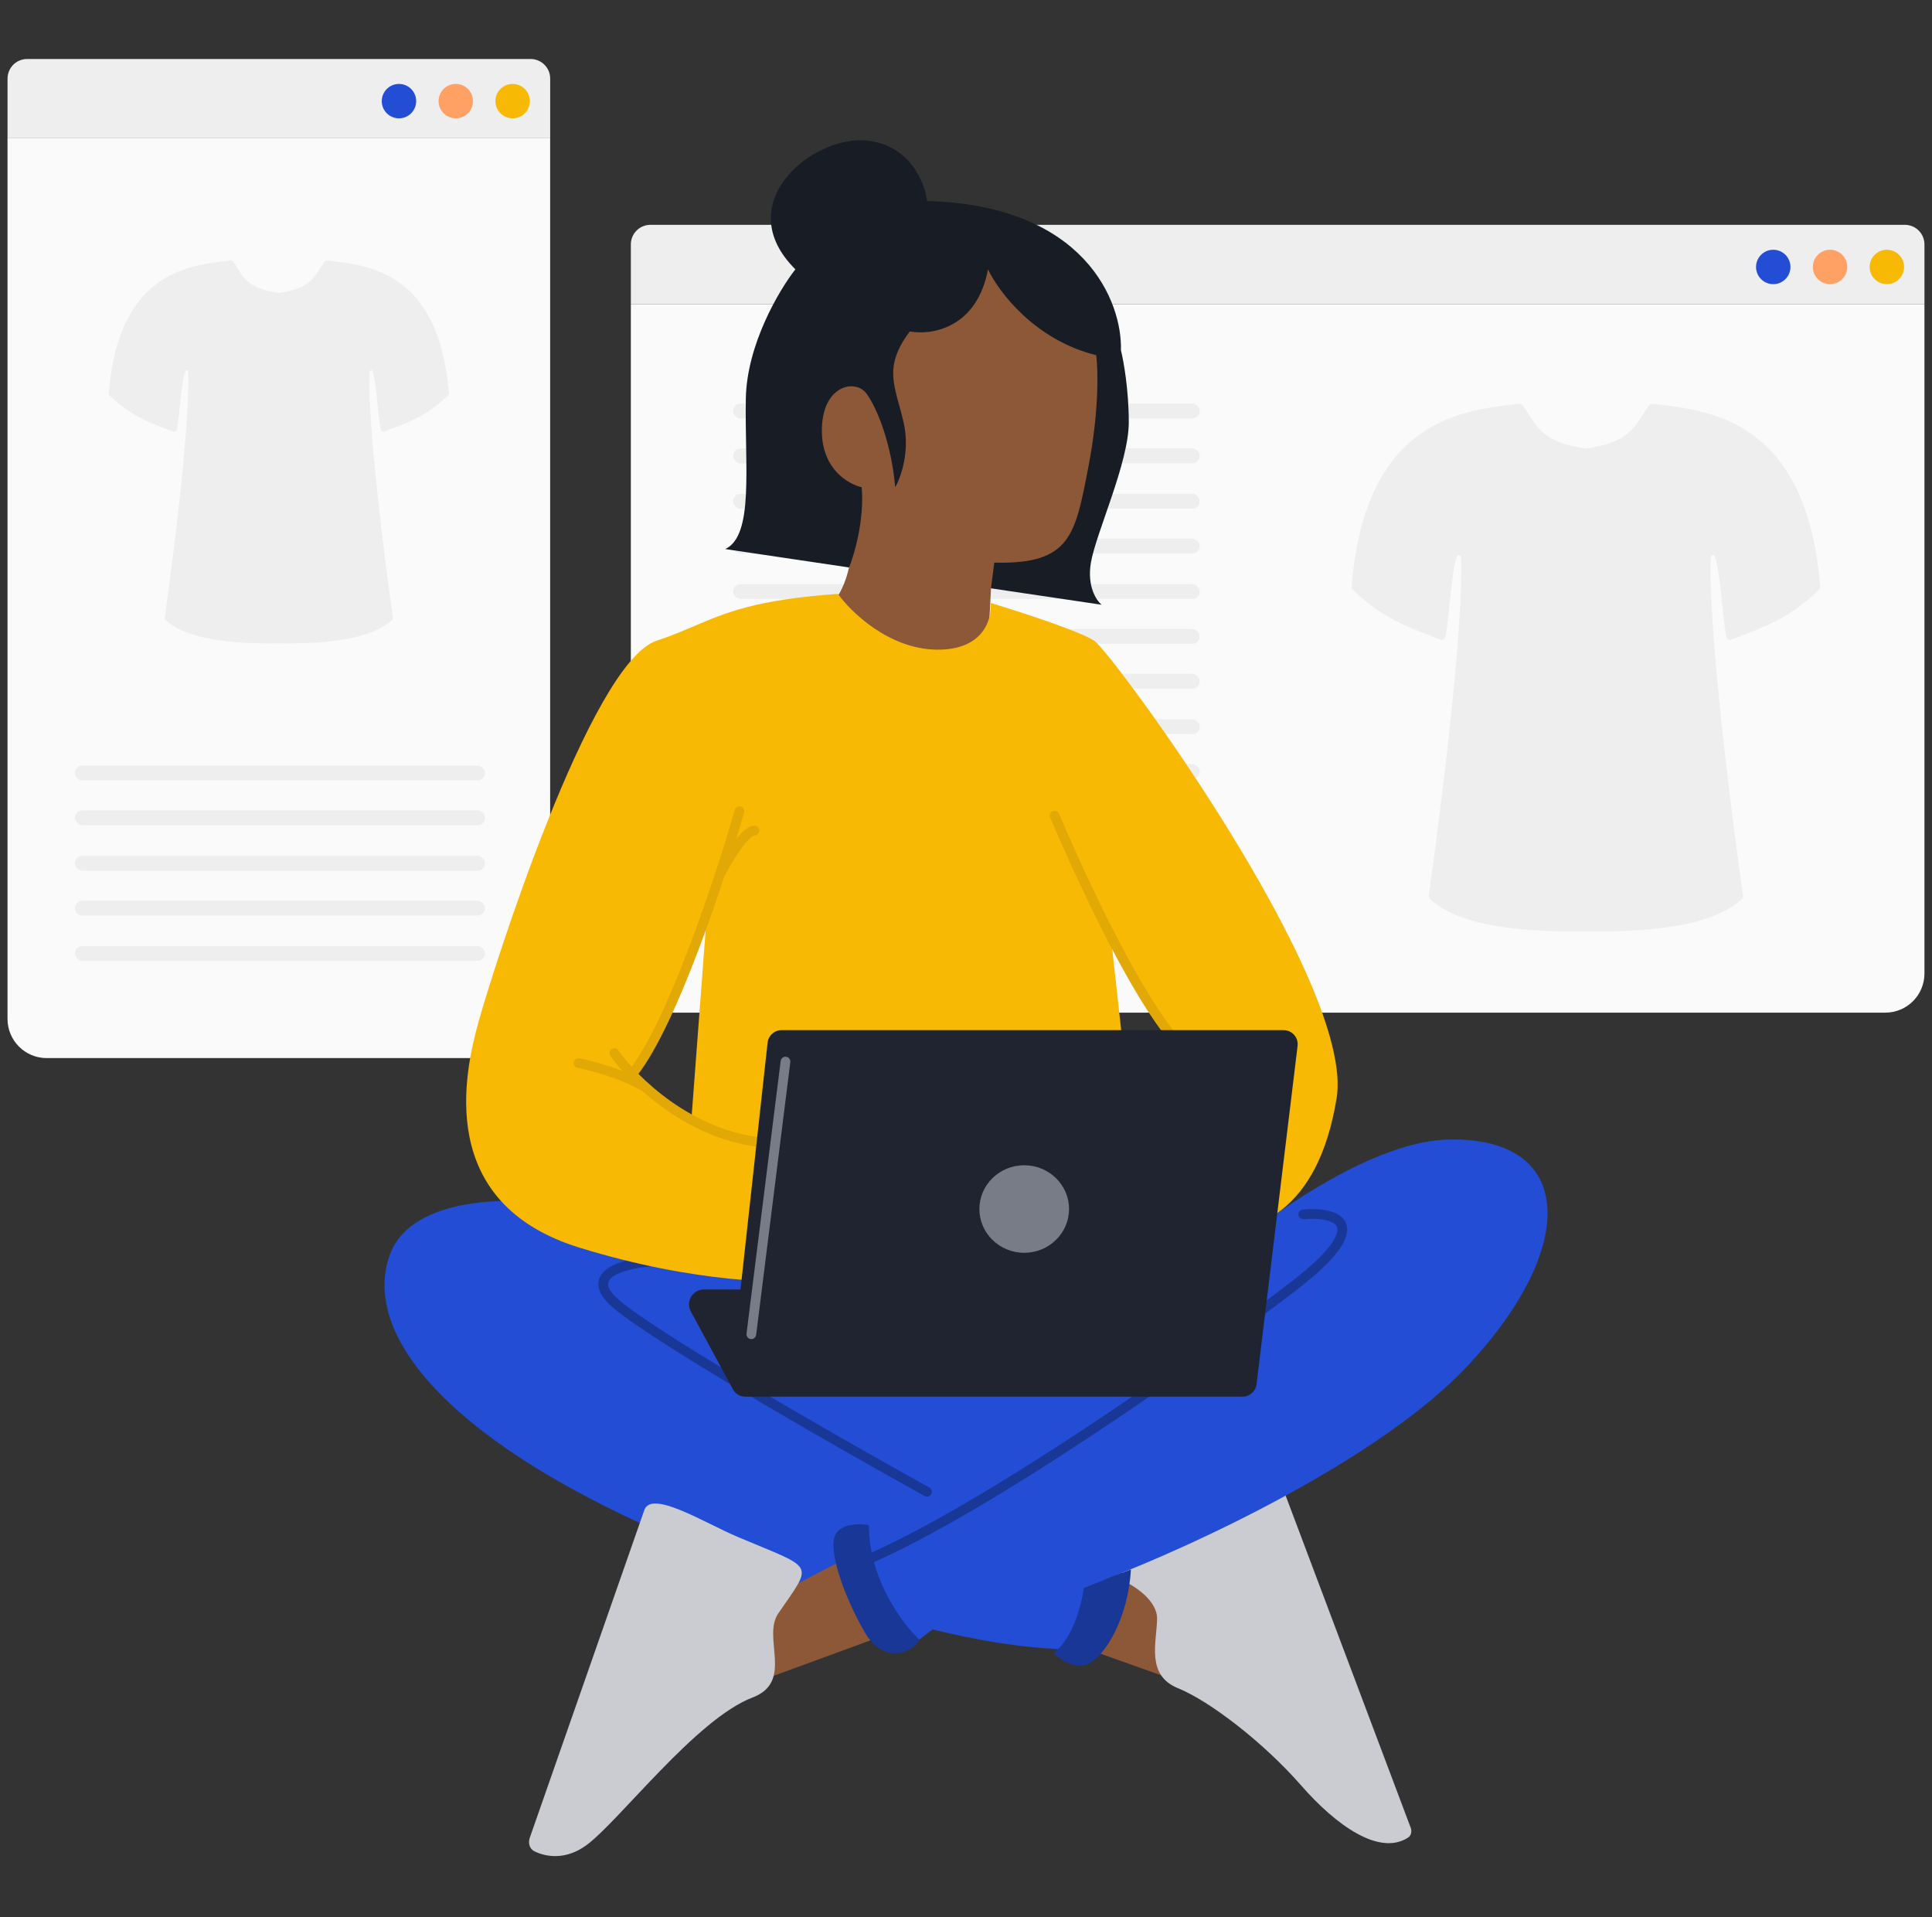
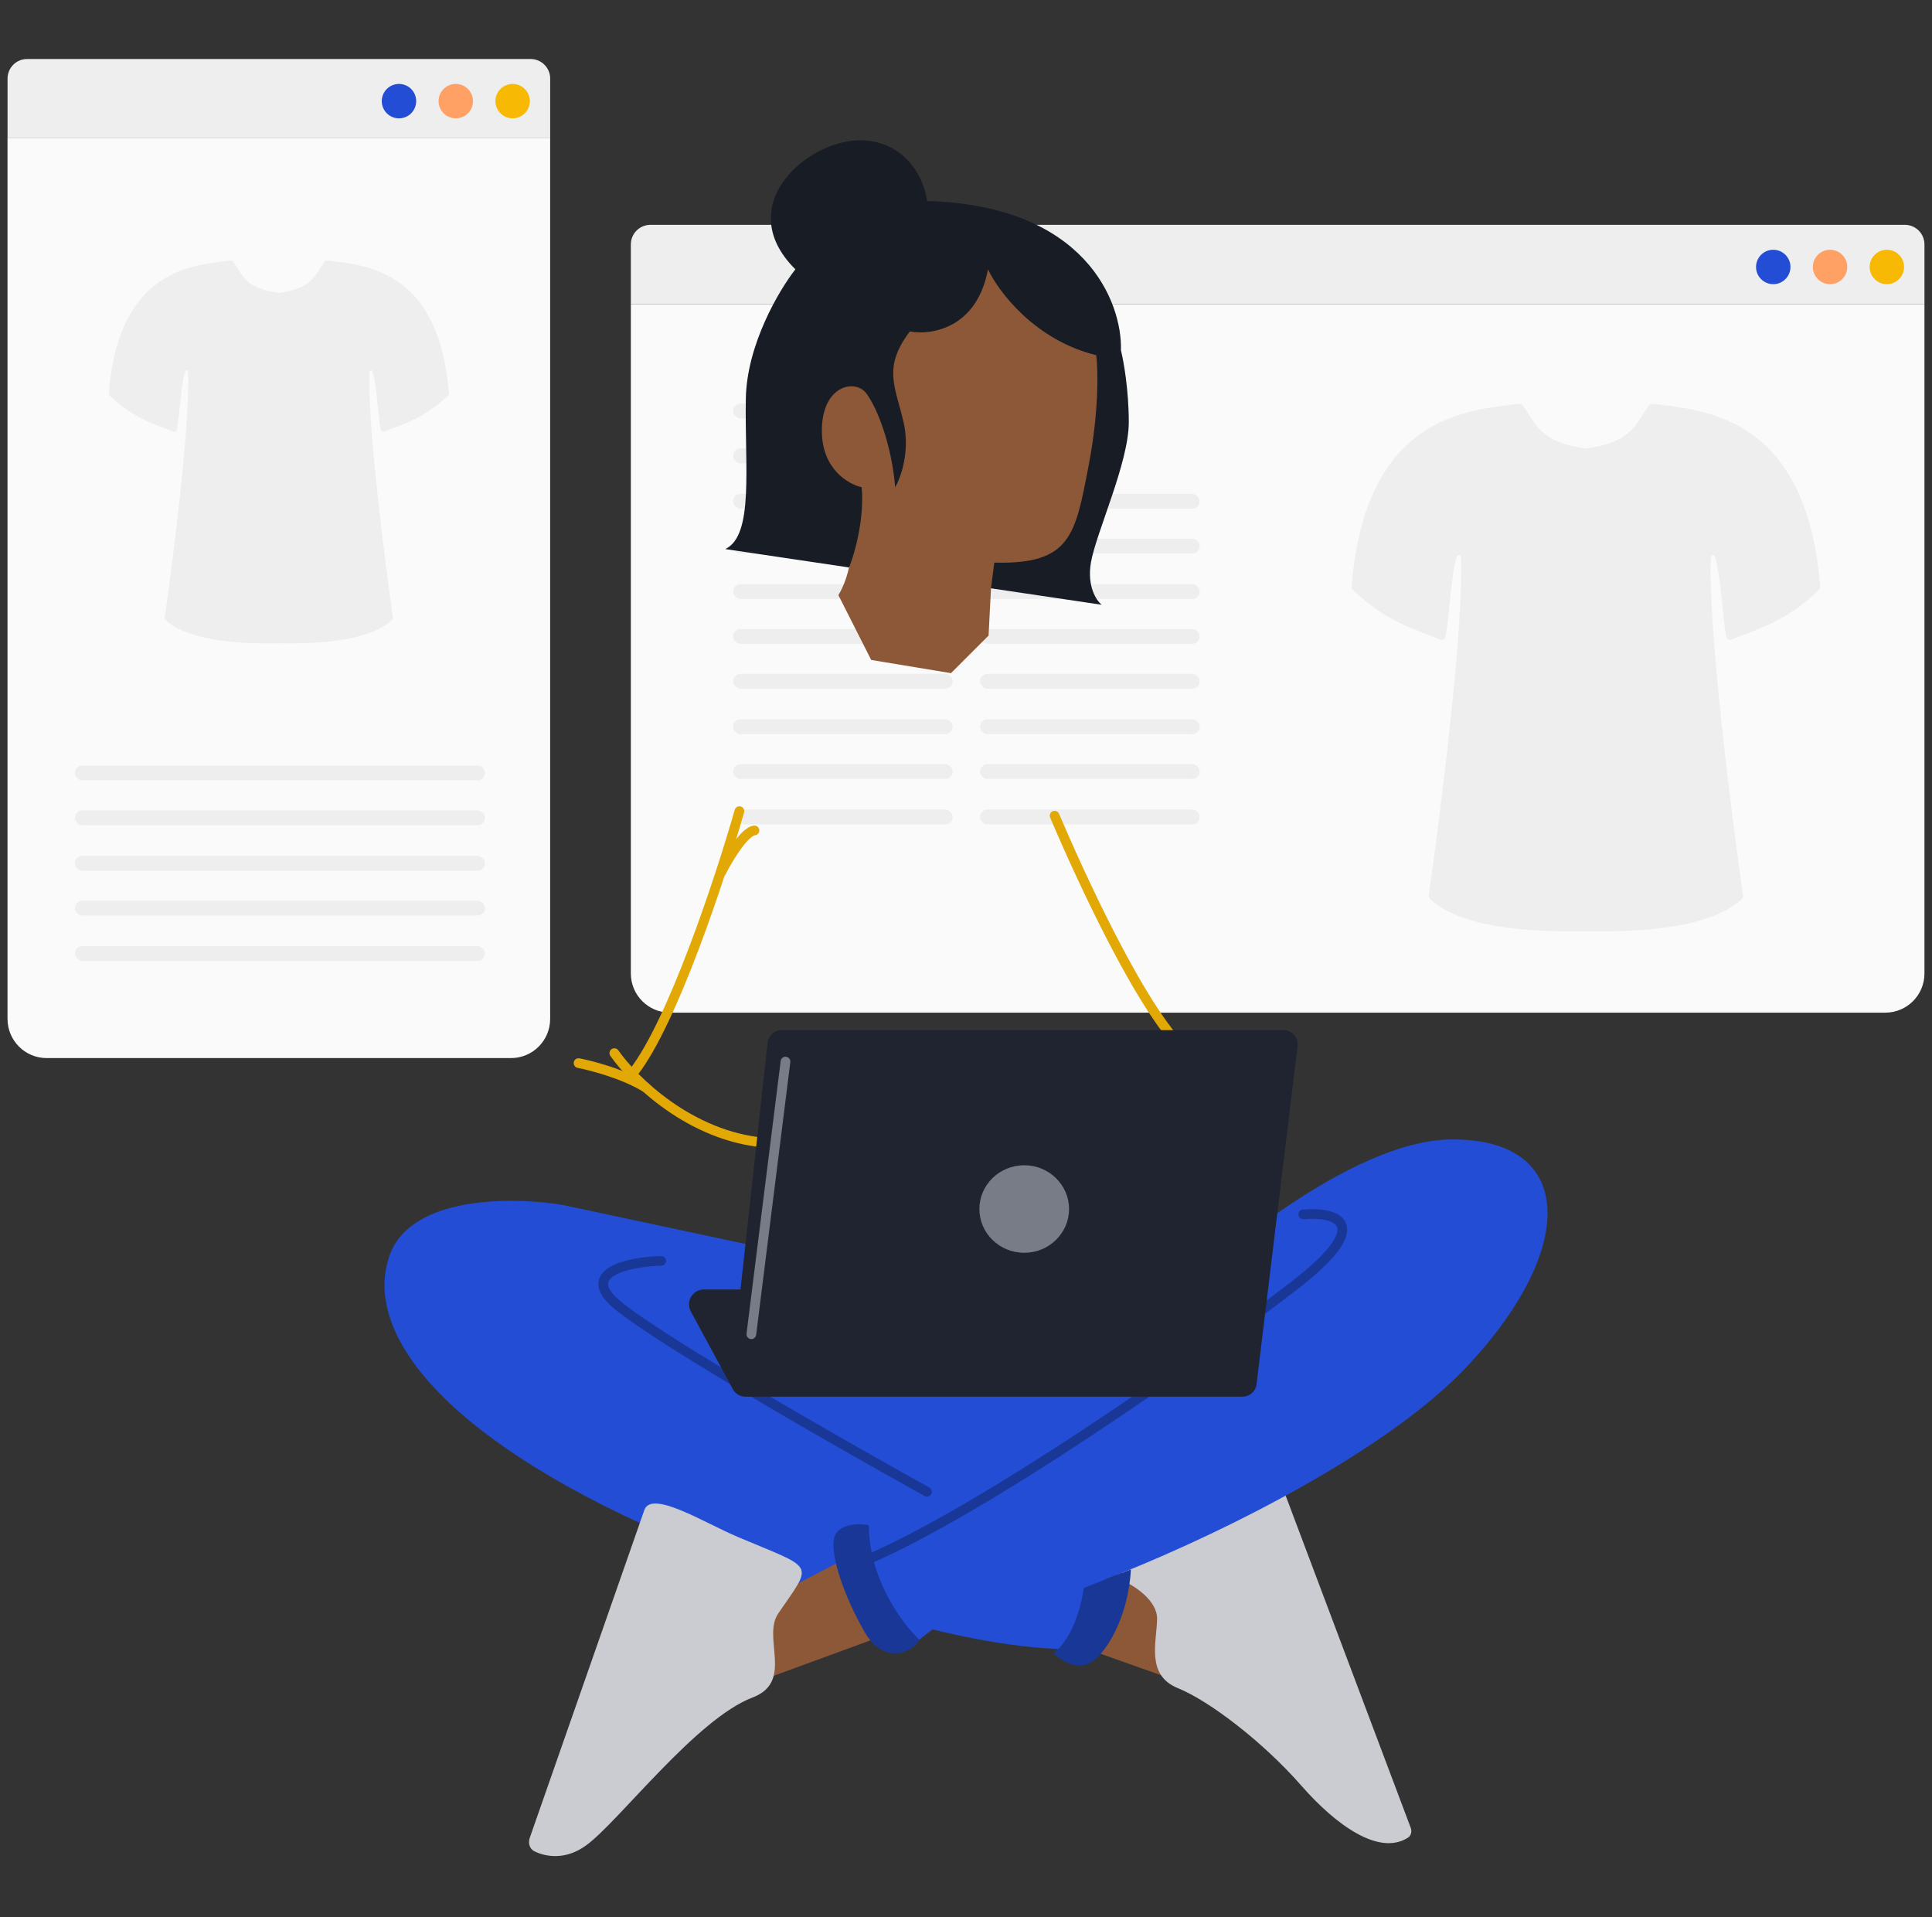
<svg xmlns="http://www.w3.org/2000/svg" width="128" height="127" viewBox="0 0 128 127" fill="none">
  <rect x="0" y="0" width="128" height="127" fill="#333333" stroke="none" />
  <path d="M0.5 5.205C0.5 4.489 1.081 3.908 1.797 3.908H35.153C35.87 3.908 36.451 4.489 36.451 5.205V9.157H0.5V5.205Z" fill="#EEEEEE" />
  <path d="M0.498 9.157H36.449V67.489C36.449 68.922 35.288 70.084 33.854 70.084H3.093C1.66 70.084 0.498 68.922 0.498 67.489V9.157Z" fill="#FAFAFA" />
  <circle cx="26.433" cy="6.699" r="1.14" fill="#234DD4" />
  <circle cx="30.197" cy="6.699" r="1.14" fill="#FFA064" />
  <circle cx="33.962" cy="6.699" r="1.14" fill="#F8B905" />
  <rect x="4.962" y="50.707" width="27.168" height="0.985" rx="0.492" fill="#EEEEEE" />
  <rect x="4.962" y="53.678" width="27.168" height="0.985" rx="0.492" fill="#EEEEEE" />
  <rect x="4.962" y="56.688" width="27.168" height="0.985" rx="0.492" fill="#EEEEEE" />
  <rect x="4.962" y="59.657" width="27.168" height="0.985" rx="0.492" fill="#EEEEEE" />
  <rect x="4.962" y="62.667" width="27.168" height="0.985" rx="0.492" fill="#EEEEEE" />
  <path d="M18.475 19.4C16.257 19.105 16.101 18.25 15.441 17.333C15.4 17.276 15.332 17.247 15.262 17.255C12.613 17.564 7.859 17.935 7.207 26.036C7.203 26.093 7.224 26.153 7.265 26.193C8.864 27.761 10.37 28.121 11.455 28.584C11.572 28.634 11.708 28.566 11.729 28.44C11.915 27.341 11.994 25.465 12.258 24.627C12.307 24.468 12.462 24.504 12.468 24.671C12.593 28.034 11.51 36.721 10.916 40.896C10.908 40.958 10.928 41.017 10.974 41.06C12.428 42.419 15.618 42.66 18.475 42.608V19.4Z" fill="#EEEEEE" />
  <path d="M18.472 19.4C20.689 19.105 20.845 18.25 21.506 17.333C21.547 17.276 21.614 17.247 21.684 17.255C24.334 17.564 29.087 17.935 29.739 26.036C29.744 26.093 29.722 26.153 29.681 26.193C28.083 27.761 26.576 28.121 25.492 28.584C25.374 28.634 25.238 28.566 25.217 28.44C25.031 27.341 24.952 25.465 24.689 24.627C24.639 24.468 24.484 24.504 24.478 24.671C24.354 28.034 25.436 36.721 26.03 40.896C26.039 40.958 26.018 41.017 25.973 41.06C24.518 42.419 21.328 42.66 18.472 42.608V19.4Z" fill="#EEEEEE" />
  <path d="M41.795 16.189C41.795 15.473 42.376 14.892 43.093 14.892H126.202C126.919 14.892 127.5 15.473 127.5 16.189V20.141H41.795V16.189Z" fill="#EEEEEE" />
  <path d="M41.795 20.141H127.5V64.48C127.5 65.914 126.338 67.075 124.905 67.075H44.391C42.957 67.075 41.795 65.914 41.795 64.48V20.141Z" fill="#FAFAFA" />
  <circle cx="117.482" cy="17.683" r="1.14" fill="#234DD4" />
  <circle cx="121.246" cy="17.683" r="1.14" fill="#FFA064" />
  <circle cx="125.009" cy="17.683" r="1.14" fill="#F8B905" />
  <rect x="48.569" y="26.732" width="14.549" height="0.985" rx="0.492" fill="#EEEEEE" />
  <rect x="48.569" y="41.662" width="14.549" height="0.985" rx="0.492" fill="#EEEEEE" />
-   <rect x="64.935" y="26.732" width="14.549" height="0.985" rx="0.492" fill="#EEEEEE" />
  <rect x="64.935" y="41.662" width="14.549" height="0.985" rx="0.492" fill="#EEEEEE" />
  <rect x="48.569" y="29.703" width="14.549" height="0.985" rx="0.492" fill="#EEEEEE" />
  <rect x="48.569" y="44.632" width="14.549" height="0.985" rx="0.492" fill="#EEEEEE" />
  <rect x="48.569" y="32.712" width="14.549" height="0.985" rx="0.492" fill="#EEEEEE" />
  <rect x="48.569" y="47.642" width="14.549" height="0.985" rx="0.492" fill="#EEEEEE" />
-   <rect x="64.935" y="29.703" width="14.549" height="0.985" rx="0.492" fill="#EEEEEE" />
  <rect x="64.935" y="44.632" width="14.549" height="0.985" rx="0.492" fill="#EEEEEE" />
  <rect x="48.569" y="35.682" width="14.549" height="0.985" rx="0.492" fill="#EEEEEE" />
  <rect x="48.569" y="50.612" width="14.549" height="0.985" rx="0.492" fill="#EEEEEE" />
  <rect x="48.569" y="38.692" width="14.549" height="0.985" rx="0.492" fill="#EEEEEE" />
  <rect x="48.569" y="53.622" width="14.549" height="0.985" rx="0.492" fill="#EEEEEE" />
  <rect x="64.935" y="32.712" width="14.549" height="0.985" rx="0.492" fill="#EEEEEE" />
  <rect x="64.935" y="47.642" width="14.549" height="0.985" rx="0.492" fill="#EEEEEE" />
  <rect x="64.935" y="35.682" width="14.549" height="0.985" rx="0.492" fill="#EEEEEE" />
  <rect x="64.935" y="50.612" width="14.549" height="0.985" rx="0.492" fill="#EEEEEE" />
  <rect x="64.935" y="38.692" width="14.549" height="0.985" rx="0.492" fill="#EEEEEE" />
  <rect x="64.935" y="53.622" width="14.549" height="0.985" rx="0.492" fill="#EEEEEE" />
  <path d="M105.071 29.706C102.016 29.299 101.801 28.121 100.891 26.858C100.835 26.779 100.741 26.739 100.645 26.75C96.994 27.176 90.445 27.687 89.547 38.848C89.541 38.928 89.57 39.009 89.627 39.065C91.829 41.225 93.905 41.721 95.399 42.359C95.561 42.428 95.748 42.334 95.777 42.161C96.034 40.646 96.142 38.062 96.505 36.907C96.574 36.687 96.787 36.738 96.795 36.967C96.967 41.6 95.476 53.569 94.657 59.323C94.645 59.407 94.674 59.489 94.736 59.548C96.74 61.421 101.135 61.753 105.071 61.682V29.706Z" fill="#EEEEEE" />
  <path d="M105.067 29.706C108.123 29.299 108.338 28.121 109.247 26.858C109.304 26.779 109.397 26.739 109.493 26.75C113.144 27.176 119.693 27.687 120.591 38.848C120.598 38.928 120.568 39.009 120.512 39.065C118.309 41.225 116.233 41.721 114.739 42.359C114.578 42.428 114.391 42.334 114.361 42.161C114.105 40.646 113.996 38.062 113.633 36.907C113.564 36.687 113.351 36.738 113.343 36.967C113.171 41.6 114.663 53.569 115.481 59.323C115.493 59.407 115.465 59.489 115.402 59.548C113.398 61.421 109.003 61.753 105.067 61.682V29.706Z" fill="#EEEEEE" />
  <path d="M77.736 111.252L72.463 109.378L74.484 102.675L77.736 106.67V111.252Z" fill="#8C5837" />
  <path d="M76.661 107.248C76.69 106.002 75.113 105.003 74.321 104.659L74.444 102.482L85.089 98.829L93.465 121.069C93.555 121.308 93.494 121.585 93.279 121.723C91.373 122.941 88.524 120.914 86.199 118.256C83.733 115.437 80.162 112.679 78.042 111.82C75.923 110.961 76.625 108.805 76.661 107.248Z" fill="#CBCCD1" />
  <path d="M25.823 83.124C27.252 79.16 34.071 79.267 37.302 79.816L52.796 83.124L76.096 87.52C80.008 83.546 89.481 75.575 96.069 75.476C104.304 75.353 104.61 82.54 97.296 90.406C91.445 96.699 78.808 102.5 73.221 104.614C73.846 106.193 74.237 109.331 70.803 109.251C68.749 109.204 65.858 108.923 61.782 107.928L60.9 108.608C60.749 108.563 57.992 106.89 57.839 106.843C54.024 105.685 49.399 103.988 43.79 101.513C29.015 94.993 24.036 88.079 25.823 83.124Z" fill="#234DD4" />
  <path d="M52.084 105.288L55.662 103.425L58.18 108.464L51.207 111.021L49.857 108.464L52.084 105.288Z" fill="#8C5837" />
  <path fill-rule="evenodd" clip-rule="evenodd" d="M87.831 80.817C87.406 80.722 86.876 80.711 86.373 80.755C86.196 80.771 86.04 80.64 86.024 80.463C86.008 80.286 86.139 80.13 86.316 80.115C86.857 80.067 87.459 80.074 87.972 80.19C88.468 80.301 88.981 80.538 89.176 81.035C89.374 81.537 89.183 82.141 88.683 82.823C88.172 83.519 87.282 84.381 85.889 85.451C78.972 90.764 65.567 100.109 57.757 103.534C57.594 103.605 57.405 103.531 57.333 103.368C57.262 103.205 57.336 103.016 57.499 102.944C65.23 99.555 78.58 90.254 85.497 84.941C86.871 83.885 87.707 83.067 88.164 82.443C88.631 81.806 88.648 81.45 88.578 81.27C88.505 81.085 88.274 80.917 87.831 80.817ZM44.127 83.508C44.132 83.685 43.992 83.833 43.814 83.838C42.922 83.861 41.72 84.012 40.954 84.361C40.565 84.539 40.365 84.733 40.306 84.915C40.255 85.072 40.277 85.337 40.649 85.763C40.827 85.965 41.183 86.267 41.707 86.655C42.224 87.039 42.886 87.493 43.659 87.999C45.205 89.012 47.183 90.227 49.311 91.496C53.566 94.033 58.41 96.778 61.572 98.53C61.727 98.616 61.783 98.812 61.697 98.968C61.611 99.123 61.416 99.179 61.26 99.093C58.094 97.338 53.244 94.59 48.981 92.048C46.85 90.778 44.864 89.557 43.307 88.537C42.529 88.027 41.855 87.566 41.324 87.172C40.799 86.783 40.392 86.446 40.165 86.186C39.727 85.686 39.542 85.187 39.694 84.717C39.839 84.271 40.251 83.975 40.687 83.776C41.574 83.371 42.882 83.219 43.797 83.195C43.975 83.19 44.123 83.33 44.127 83.508Z" fill="#193797" />
  <path d="M56.35 36.495C56.378 37.781 55.824 38.979 55.544 39.417L57.72 43.714L63.005 44.587L65.495 42.098L65.657 38.969L69.604 37.638L72.523 34.148L73.396 23.074L67.488 17.372L62.993 16.899L56.35 23.479L53.328 28.811C54.324 30.837 56.321 35.208 56.35 36.495Z" fill="#8C5837" />
  <path d="M57.088 32.27C57.275 34.417 56.61 36.709 56.254 37.587L48.05 36.368C49.968 35.471 49.333 30.88 49.413 26.401C49.476 22.818 51.628 19.201 52.696 17.84C48.305 13.481 53.816 8.954 57.41 9.311C60.284 9.597 61.281 12.099 61.42 13.314C71.922 13.603 74.359 20.026 74.265 23.201C74.439 23.895 74.785 25.819 74.785 27.97C74.785 30.658 72.609 35.304 72.276 37.265C72.009 38.835 72.639 39.78 72.987 40.057L65.657 38.969L65.875 37.265C70.962 37.404 71.24 35.415 72.117 30.88C72.819 27.253 72.751 24.466 72.629 23.527C68.56 22.526 66.153 19.319 65.458 17.84C64.718 21.764 61.695 22.218 60.276 21.954C58.47 24.357 59.308 25.564 59.864 27.97C60.308 29.895 59.678 31.639 59.308 32.27C59.077 29.495 58.152 27.088 57.41 26.072C56.667 25.055 54.404 25.516 54.451 28.617C54.489 31.098 56.225 32.086 57.088 32.27Z" fill="#181C25" />
-   <path fill-rule="evenodd" clip-rule="evenodd" d="M55.512 39.334C56.377 40.544 58.89 42.977 62.028 43.031C65.167 43.085 65.734 40.989 65.626 39.934C67.521 40.507 71.548 41.81 72.495 42.439C73.678 43.225 89.811 65.14 88.553 72.756C87.294 80.371 83.2 81.634 79.801 81.884C77.082 82.085 61.549 83.898 54.123 84.779C52.067 85.052 46.042 85.005 38.386 82.639C28.817 79.681 30.767 71.056 31.712 67.657C32.657 64.258 39.085 43.904 43.505 42.439C44.478 42.117 45.26 41.783 46.024 41.458C48.127 40.561 50.092 39.724 55.512 39.334ZM42.072 71.006C42.592 70.52 44.836 65.189 46.132 62.111C46.429 61.406 46.676 60.819 46.841 60.436L45.801 74.222C45.193 73.895 43.568 72.884 43.005 72.36C42.443 71.836 42.149 71.239 42.072 71.006ZM77.94 69.342L73.628 62.326L74.855 73.408H76.785L77.94 69.342Z" fill="#F8B905" />
  <path fill-rule="evenodd" clip-rule="evenodd" d="M69.743 53.734C69.906 53.664 70.096 53.74 70.165 53.904C70.903 55.637 72.4 59.025 74.095 62.272C74.942 63.896 75.836 65.48 76.707 66.802C77.584 68.132 78.419 69.169 79.142 69.725C79.283 69.833 79.31 70.035 79.201 70.176C79.093 70.317 78.891 70.343 78.75 70.235C77.936 69.61 77.053 68.496 76.17 67.156C75.282 65.809 74.377 64.204 73.524 62.57C71.819 59.301 70.315 55.896 69.573 54.156C69.504 53.992 69.58 53.803 69.743 53.734Z" fill="#E2A805" />
  <path fill-rule="evenodd" clip-rule="evenodd" d="M50.305 54.977C50.321 55.154 50.192 55.311 50.015 55.327C49.962 55.332 49.838 55.388 49.644 55.572C49.462 55.744 49.265 55.984 49.066 56.261C48.67 56.812 48.297 57.469 48.075 57.905C47.995 58.063 47.801 58.126 47.643 58.046C47.485 57.965 47.421 57.772 47.502 57.613C47.733 57.158 48.123 56.471 48.544 55.885C48.754 55.593 48.978 55.316 49.201 55.105C49.41 54.907 49.671 54.714 49.954 54.687C50.131 54.67 50.288 54.8 50.305 54.977Z" fill="#E2A805" />
  <path fill-rule="evenodd" clip-rule="evenodd" d="M40.517 69.491C40.663 69.389 40.864 69.424 40.965 69.57C41.574 70.441 42.802 71.792 44.488 72.976C46.173 74.159 48.298 75.162 50.703 75.366C50.88 75.381 51.012 75.537 50.997 75.714C50.982 75.891 50.826 76.022 50.649 76.007C48.099 75.791 45.867 74.73 44.118 73.502C42.371 72.276 41.09 70.871 40.438 69.939C40.336 69.793 40.372 69.592 40.517 69.491Z" fill="#E2A805" />
  <path fill-rule="evenodd" clip-rule="evenodd" d="M49.077 53.418C49.247 53.467 49.346 53.645 49.297 53.816C48.67 56.01 47.566 59.508 46.29 62.879C45.02 66.236 43.563 69.515 42.221 71.234C42.194 71.269 42.162 71.296 42.125 71.317C42.408 71.451 42.681 71.596 42.934 71.75C43.085 71.843 43.133 72.041 43.041 72.192C42.948 72.344 42.75 72.392 42.598 72.299C41.211 71.452 39.137 70.9 38.27 70.732C38.095 70.698 37.981 70.53 38.015 70.355C38.049 70.181 38.218 70.067 38.392 70.101C39.05 70.228 40.397 70.571 41.654 71.105C41.634 71.014 41.653 70.917 41.714 70.838C42.987 69.206 44.415 66.017 45.689 62.651C46.957 59.299 48.056 55.819 48.679 53.639C48.728 53.468 48.906 53.37 49.077 53.418Z" fill="#E2A805" />
  <path d="M50.855 69.066L49.06 85.411H46.636C45.889 85.411 45.414 86.209 45.769 86.866L48.557 92.021C48.72 92.322 49.035 92.51 49.379 92.51H82.321C82.793 92.51 83.192 92.158 83.249 91.689L85.968 69.28C86.036 68.724 85.601 68.233 85.041 68.233H51.783C51.307 68.233 50.907 68.592 50.855 69.066Z" fill="#1F2430" />
  <path fill-rule="evenodd" clip-rule="evenodd" d="M49.738 88.694C49.562 88.672 49.437 88.511 49.459 88.335L51.722 70.275C51.744 70.099 51.905 69.974 52.081 69.996C52.257 70.018 52.382 70.179 52.36 70.355L50.097 88.415C50.075 88.591 49.914 88.716 49.738 88.694Z" fill="#787C87" />
  <ellipse cx="67.857" cy="80.082" rx="2.97" ry="2.899" fill="#787C87" />
  <path d="M71.808 105.18L74.925 103.953C74.754 107.158 73.237 109.651 72.129 110.195C71.243 110.631 70.206 109.903 69.799 109.485C71.076 108.57 71.67 106.234 71.808 105.18Z" fill="#193797" />
  <path d="M55.38 101.591C55.838 100.879 57.027 100.916 57.564 101.023C57.564 104.574 59.782 107.551 60.892 108.595C60.86 109.099 58.739 110.624 57.278 108.091C55.817 105.557 54.808 102.48 55.38 101.591Z" fill="#193797" />
  <path d="M35.099 121.728L42.689 100.021C43.165 98.66 46.668 100.865 48.853 101.791C54.037 103.988 53.913 103.438 51.566 106.862C50.469 108.463 52.62 111.387 49.859 112.437C46.118 113.859 41.02 120.627 38.855 122.216C37.493 123.216 36.195 123.007 35.412 122.628C35.081 122.469 34.977 122.074 35.099 121.728Z" fill="#CBCCD1" />
</svg>